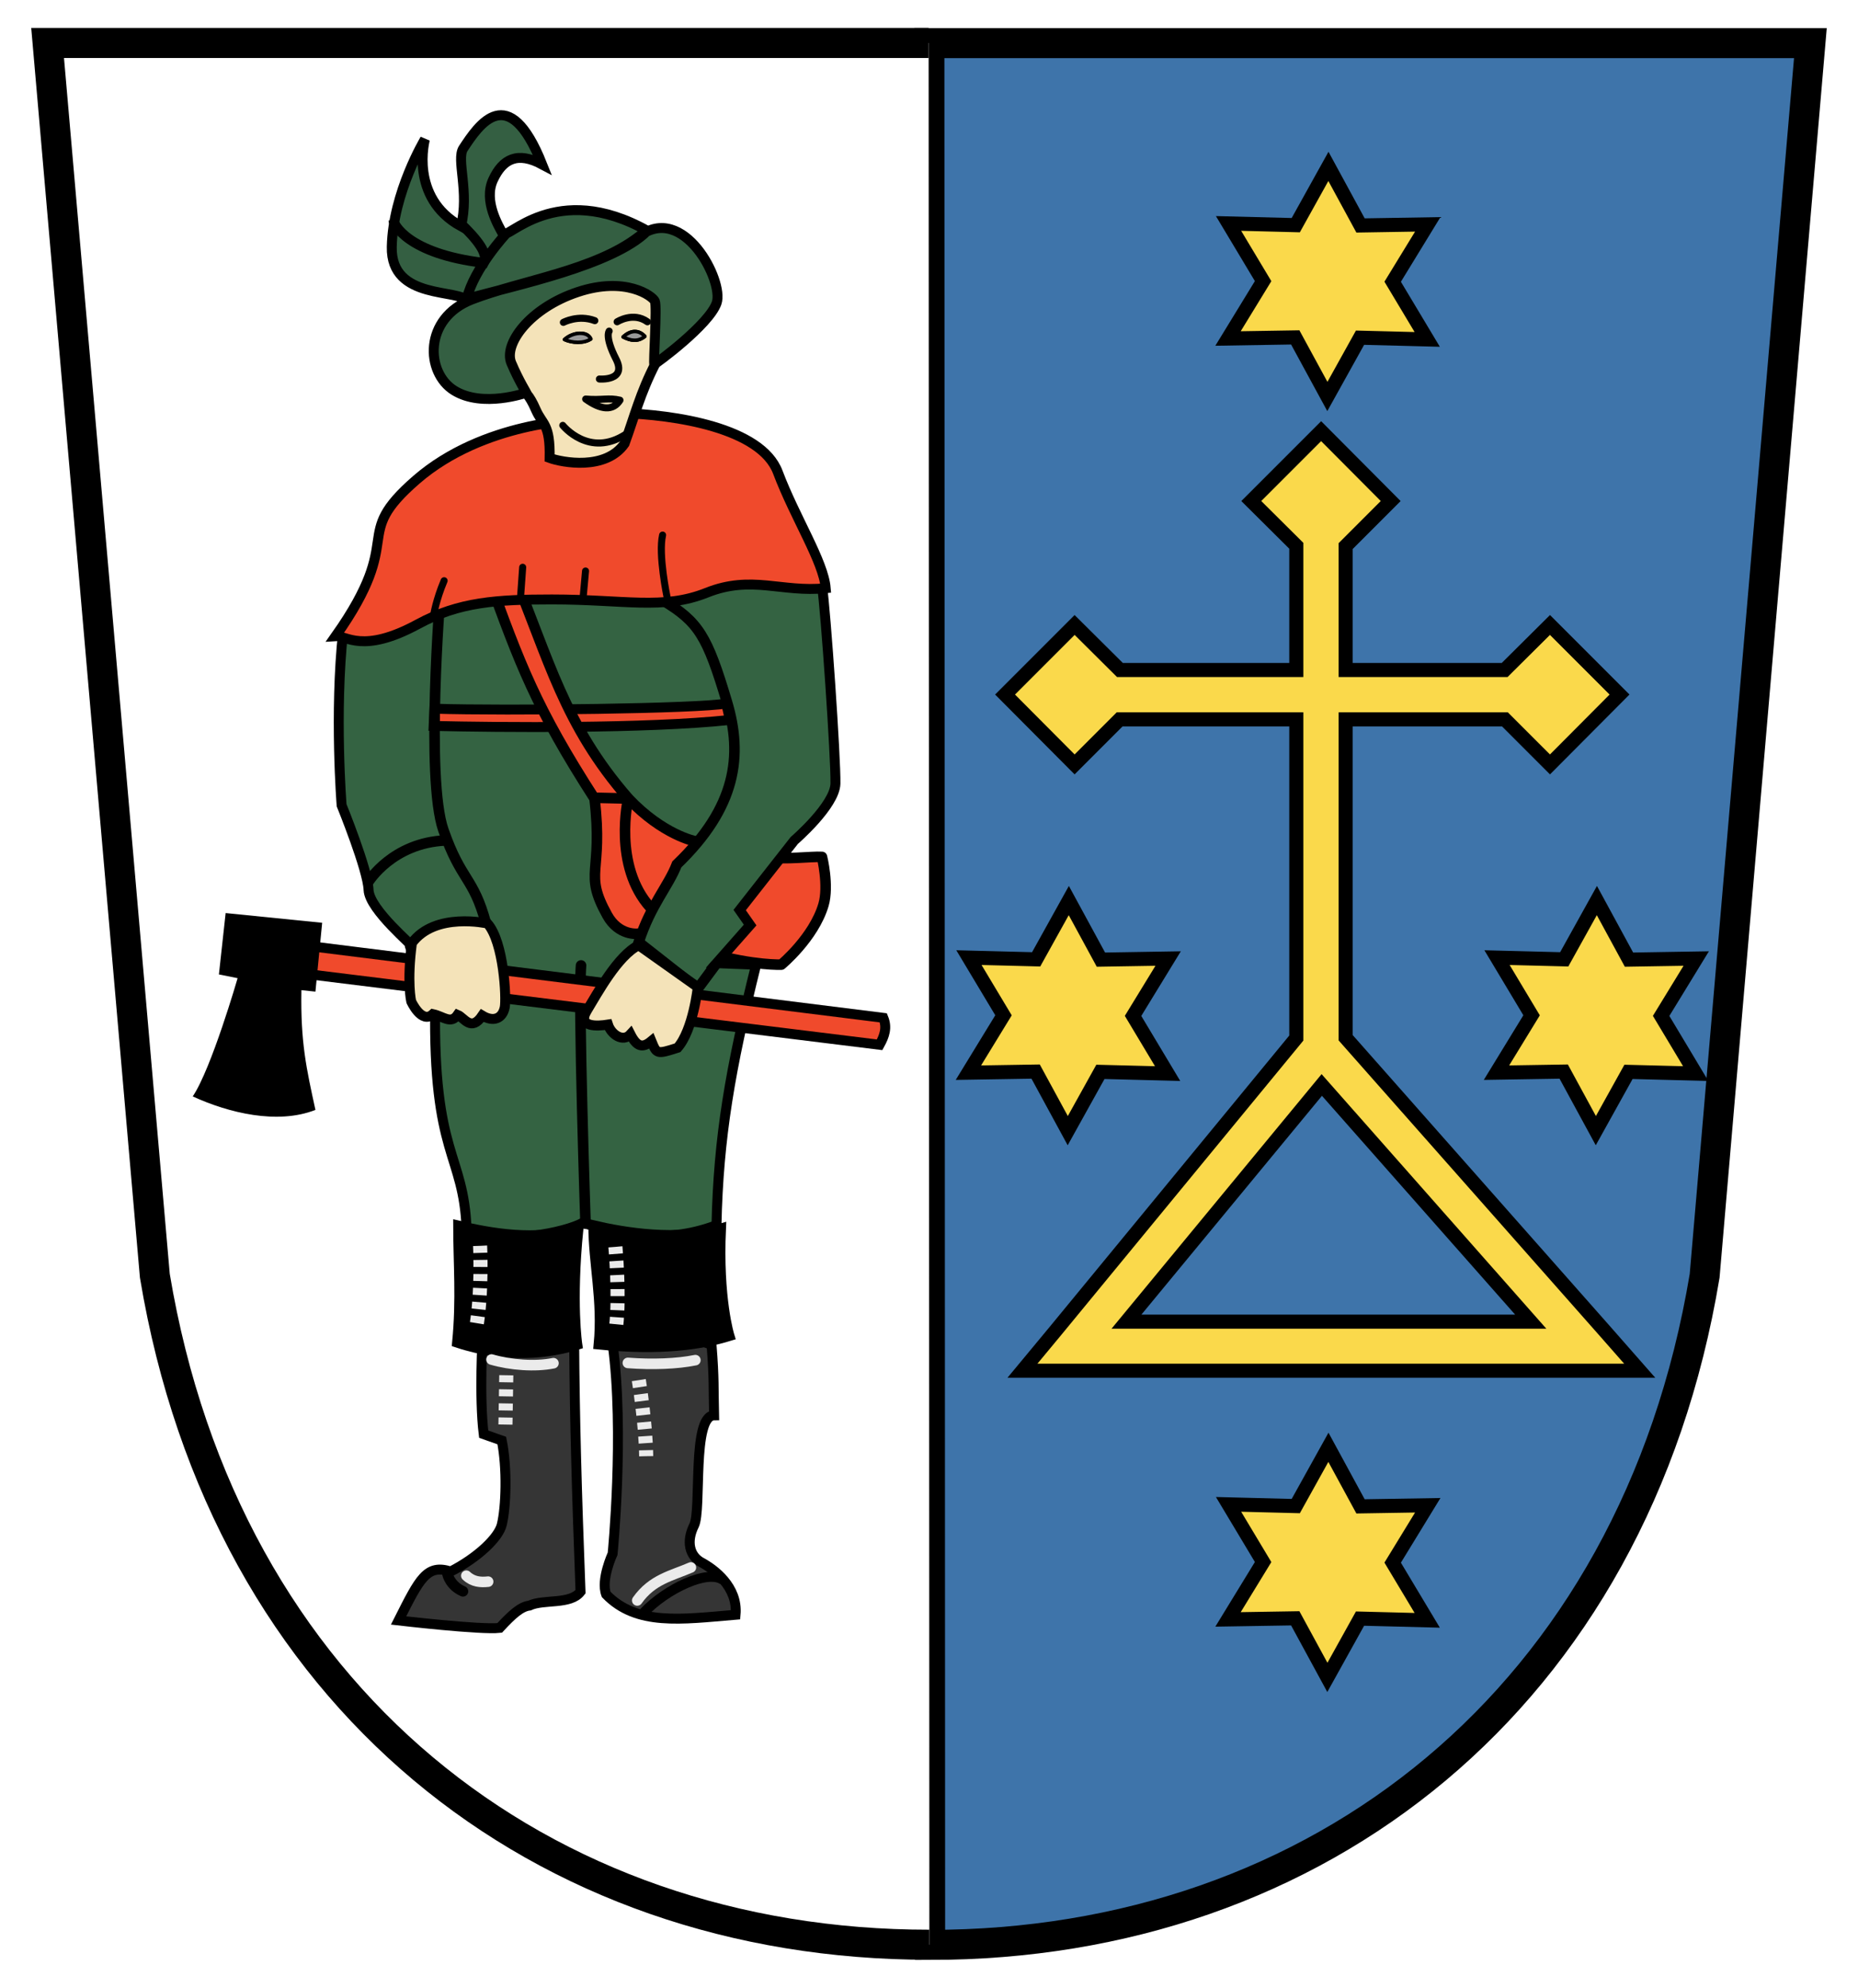
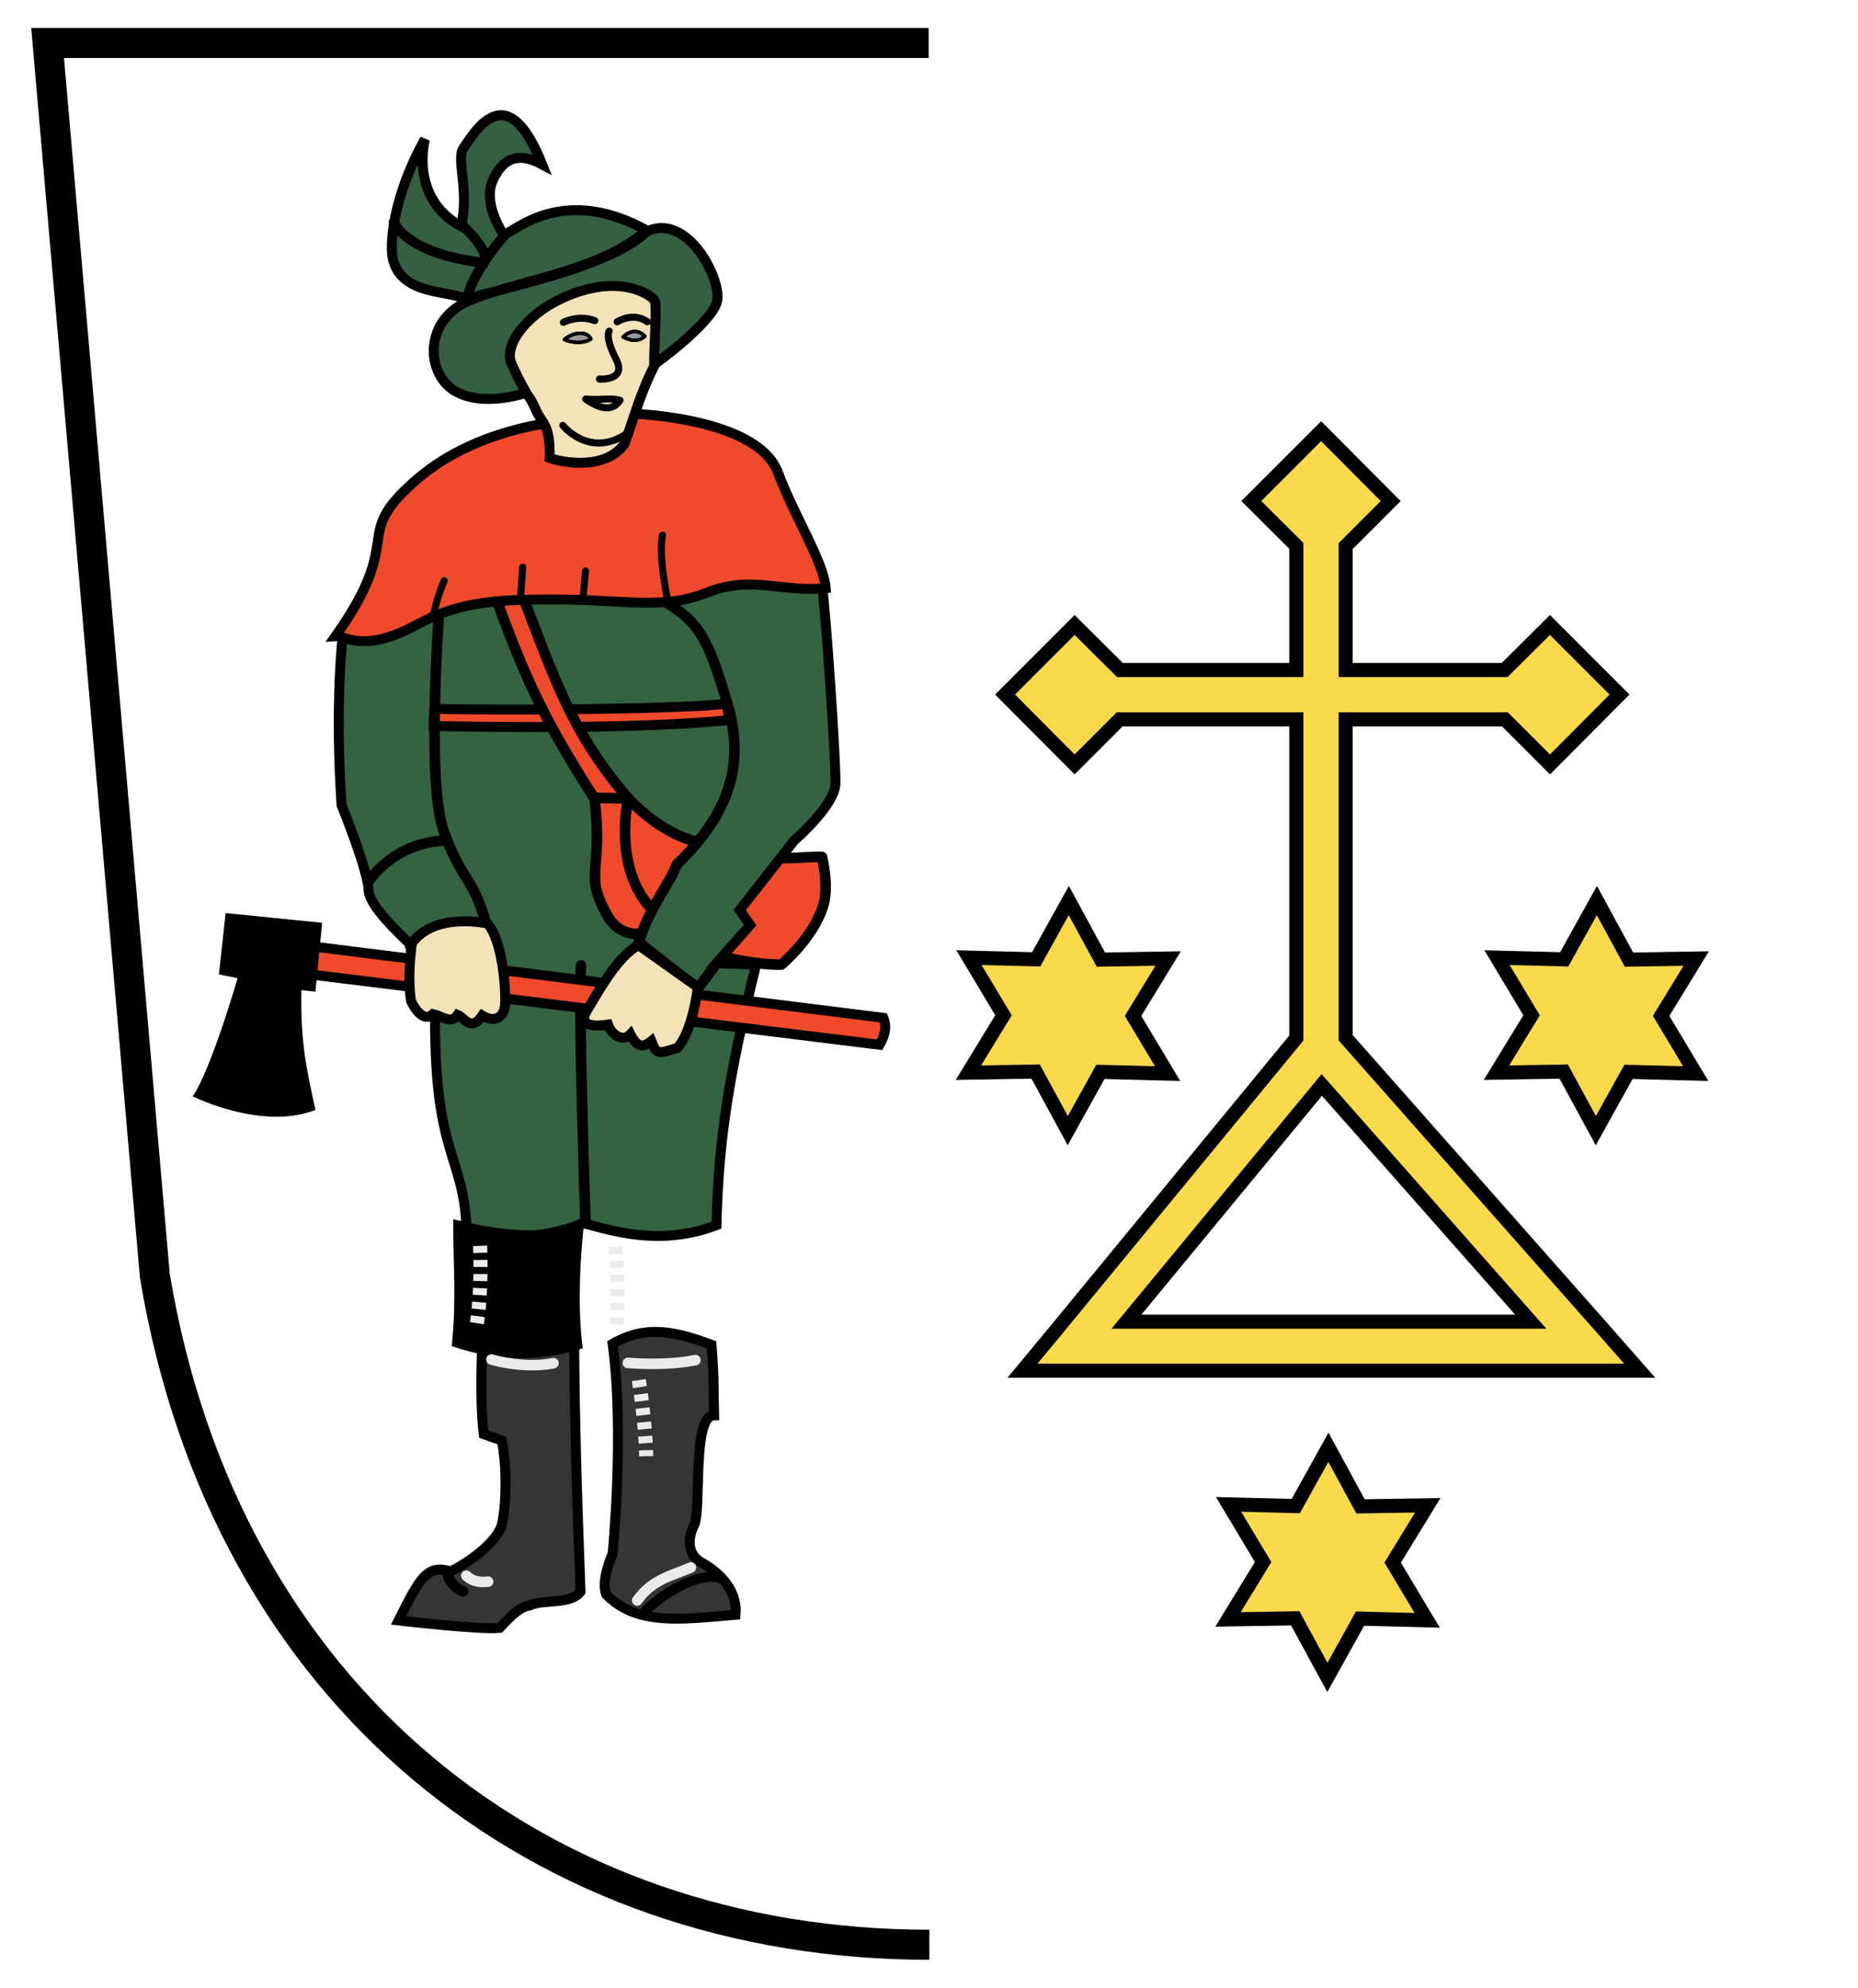
<svg xmlns="http://www.w3.org/2000/svg" xmlns:ns2="http://www.inkscape.org/namespaces/inkscape" xmlns:xlink="http://www.w3.org/1999/xlink" version="1.0" width="187" height="200" id="svg2">
  <defs id="defs4">
    <marker refX="0" refY="0" orient="auto" style="overflow:visible" id="DiamondS">
-       <path d="M 0,-7.071 L -7.071,0 L 0,7.071 L 7.071,0 L 0,-7.071 z " transform="scale(0.2,0.2)" style="fill-rule:evenodd;stroke:#000000;stroke-width:1pt;marker-start:none" id="path3305" />
-     </marker>
+       </marker>
    <marker refX="0" refY="0" orient="auto" style="overflow:visible" id="DiamondL">
      <path d="M 0,-7.071 L -7.071,0 L 0,7.071 L 7.071,0 L 0,-7.071 z " transform="scale(0.8,0.8)" style="fill-rule:evenodd;stroke:#000000;stroke-width:1pt;marker-start:none" id="path3299" />
    </marker>
    <clipPath id="clip">
      <path d="M 0,-200 L 0,600 L 300,600 L 300,-200 L 0,-200 z " id="path10" />
    </clipPath>
    <polygon points="0,-1 0.588,0.809 -0.951,-0.309 0.951,-0.309 -0.588,0.809 0,-1 " transform="scale(53,53)" id="star" />
    <radialGradient cx="225.524" cy="218.901" r="300" fx="225.524" fy="218.901" id="radialGradient2961" xlink:href="#linearGradient2955" gradientUnits="userSpaceOnUse" gradientTransform="matrix(-4.167939e-4,2.183,-1.884,-3.599562e-4,615.597,-289.121)" />
    <linearGradient id="linearGradient2955">
      <stop style="stop-color:#ffffff;stop-opacity:1" offset="0" id="stop2965" />
      <stop style="stop-color:#000000;stop-opacity:1" offset="0.128" id="stop4601" />
      <stop style="stop-color:#000000;stop-opacity:1" offset="1" id="stop2959" />
    </linearGradient>
    <filter id="filter5676" height="1.513" y="-0.257" width="1.118" x="-0.059">
      <feGaussianBlur id="feGaussianBlur5678" stdDeviation="0.18" ns2:collect="always" />
    </filter>
    <filter id="filter5704" height="1.072" y="-0.036" width="1.369" x="-0.185">
      <feGaussianBlur id="feGaussianBlur5706" stdDeviation="0.091" ns2:collect="always" />
    </filter>
    <filter id="filter5741">
      <feGaussianBlur id="feGaussianBlur5743" stdDeviation="0.184" ns2:collect="always" />
    </filter>
  </defs>
  <g transform="translate(-281.79,-427.214)" style="display:inline" id="layer1">
    <g transform="translate(3.28,2.812)" style="opacity:1;display:inline" id="g3200">
-       <path d="M 372.047,428.74 L 372.122,620.079 C 411.098,620.093 442.988,595.29 450.074,552.77 L 460.718,428.74 L 372.047,428.74 z " style="opacity:1;fill:#3e74aa;fill-opacity:1;fill-rule:evenodd;stroke:#000000;stroke-width:3.024;stroke-linecap:butt;stroke-linejoin:miter;stroke-miterlimit:4;stroke-dasharray:none;stroke-opacity:1" id="Schildblau" />
      <path d="M 371.973,428.726 L 283.302,428.726 L 294.094,552.756 C 301.181,595.276 333.071,620.079 372.047,620.065" style="opacity:1;fill:#ffffff;fill-opacity:1;fill-rule:evenodd;stroke:#000000;stroke-width:3.024;stroke-linecap:butt;stroke-linejoin:miter;stroke-miterlimit:4;stroke-dasharray:none;stroke-opacity:1" id="Schildweiss" />
      <path d="M 411.477,467.781 L 404.446,474.812 L 408.977,479.312 L 408.977,491.812 L 391.227,491.812 L 386.665,487.281 L 379.665,494.281 L 386.665,501.312 L 391.196,496.781 L 408.977,496.781 L 408.977,528.844 L 384.759,558.281 L 381.415,562.312 L 386.665,562.312 L 438.04,562.312 L 443.54,562.312 L 439.915,558.188 L 413.946,528.812 L 413.946,496.781 L 429.977,496.781 L 434.509,501.312 L 441.509,494.281 L 434.509,487.281 L 429.946,491.812 L 413.946,491.812 L 413.946,479.344 L 418.477,474.812 L 411.477,467.781 z M 411.54,533.562 L 432.571,557.375 L 391.884,557.375 L 411.54,533.562 z " style="opacity:1;fill:#fad94b;fill-opacity:1;fill-rule:evenodd;stroke:#000000;stroke-width:1.417;stroke-linecap:butt;stroke-linejoin:miter;stroke-miterlimit:4;stroke-dasharray:none;stroke-opacity:1;display:inline" id="KreuzDreieck" />
      <g transform="translate(1,0)" id="Sterne">
-         <path d="M 410.971,465.119 L 407.738,459.175 L 400.972,459.285 L 404.504,453.513 L 401.025,447.71 L 407.79,447.882 L 411.077,441.968 L 414.309,447.912 L 421.075,447.801 L 417.543,453.573 L 421.022,459.377 L 414.258,459.204 L 410.971,465.119 z " transform="translate(0.133,-0.826)" style="opacity:1;color:#000000;fill:#fad94b;fill-opacity:1;fill-rule:evenodd;stroke:#000000;stroke-width:1.417;stroke-linecap:butt;stroke-linejoin:miter;marker:none;marker-start:none;marker-mid:none;marker-end:none;stroke-miterlimit:4;stroke-dasharray:none;stroke-dashoffset:0;stroke-opacity:1;visibility:visible;display:inline;overflow:visible;enable-background:accumulate" id="path3454" />
        <path d="M 410.971,465.119 L 407.738,459.175 L 400.972,459.285 L 404.504,453.513 L 401.025,447.71 L 407.79,447.882 L 411.077,441.968 L 414.309,447.912 L 421.075,447.801 L 417.543,453.573 L 421.022,459.377 L 414.258,459.204 L 410.971,465.119 z " transform="translate(-25.996,73.04)" style="opacity:1;color:#000000;fill:#fad94b;fill-opacity:1;fill-rule:evenodd;stroke:#000000;stroke-width:1.417;stroke-linecap:butt;stroke-linejoin:miter;marker:none;marker-start:none;marker-mid:none;marker-end:none;stroke-miterlimit:4;stroke-dasharray:none;stroke-dashoffset:0;stroke-opacity:1;visibility:visible;display:inline;overflow:visible;enable-background:accumulate" id="path3457" />
        <path d="M 410.971,465.119 L 407.738,459.175 L 400.972,459.285 L 404.504,453.513 L 401.025,447.71 L 407.79,447.882 L 411.077,441.968 L 414.309,447.912 L 421.075,447.801 L 417.543,453.573 L 421.022,459.377 L 414.258,459.204 L 410.971,465.119 z " transform="translate(27.153,73.04)" style="opacity:1;color:#000000;fill:#fad94b;fill-opacity:1;fill-rule:evenodd;stroke:#000000;stroke-width:1.417;stroke-linecap:butt;stroke-linejoin:miter;marker:none;marker-start:none;marker-mid:none;marker-end:none;stroke-miterlimit:4;stroke-dasharray:none;stroke-dashoffset:0;stroke-opacity:1;visibility:visible;display:inline;overflow:visible;enable-background:accumulate" id="path3459" />
        <path d="M 410.971,465.119 L 407.738,459.175 L 400.972,459.285 L 404.504,453.513 L 401.025,447.71 L 407.79,447.882 L 411.077,441.968 L 414.309,447.912 L 421.075,447.801 L 417.543,453.573 L 421.022,459.377 L 414.258,459.204 L 410.971,465.119 z " transform="translate(0.133,128.048)" style="opacity:1;color:#000000;fill:#fad94b;fill-opacity:1;fill-rule:evenodd;stroke:#000000;stroke-width:1.417;stroke-linecap:butt;stroke-linejoin:miter;marker:none;marker-start:none;marker-mid:none;marker-end:none;stroke-miterlimit:4;stroke-dasharray:none;stroke-dashoffset:0;stroke-opacity:1;visibility:visible;display:inline;overflow:visible;enable-background:accumulate" id="path3461" />
      </g>
      <g style="display:inline" id="Enderle">
        <path d="M 350.014,520.347 C 354.491,521.577 357.148,521.453 357.148,521.453 C 357.148,521.453 360.41,518.751 361.389,515.437 C 361.958,513.51 361.238,510.618 361.238,510.618 C 360.203,510.552 357.347,510.915 355.99,510.635" style="color:#000000;fill:#f04a2c;fill-opacity:1;fill-rule:evenodd;stroke:#000000;stroke-width:1.063;stroke-linecap:round;stroke-linejoin:round;marker:none;marker-start:none;marker-mid:none;marker-end:none;stroke-miterlimit:4;stroke-dasharray:none;stroke-dashoffset:0;stroke-opacity:1;visibility:visible;display:inline;overflow:visible;enable-background:accumulate" id="path4577" />
        <path d="M 361.238,483.282 C 358.452,480.722 323.736,481.249 313.043,487.951 C 312.154,496.135 312.892,505.422 312.892,505.422 C 312.892,505.422 315.528,511.898 315.603,513.931 C 315.679,515.964 320.348,519.73 319.82,519.504 C 319.293,519.278 321.778,522.742 322.306,525.453 C 322.08,540.815 325.167,540.363 325.468,548.044 C 329.309,549.776 335.484,548.349 337.141,547.442 C 340.445,548.324 345.048,549.776 350.62,547.668 C 350.822,538.783 351.984,532.044 354.611,521.462 L 350.62,521.311 L 354.009,517.471 L 352.955,515.964 L 358.452,508.961 C 358.452,508.961 362.548,505.436 362.594,503.238 C 362.645,500.749 361.614,485.845 361.238,483.282 z " style="opacity:1;fill:#346342;fill-opacity:1;fill-rule:evenodd;stroke:#000000;stroke-width:1px;stroke-linecap:butt;stroke-linejoin:miter;stroke-opacity:1" id="path4531" />
        <path d="M 322.155,497.439 C 328.706,497.59 343.533,497.735 351.976,496.837 L 351.599,495.18 C 348.813,495.707 329.61,495.933 322.23,495.707 L 322.155,497.439 z " style="opacity:1;color:#000000;fill:#f04a2c;fill-opacity:1;fill-rule:evenodd;stroke:#000000;stroke-width:0.999;stroke-linecap:butt;stroke-linejoin:miter;marker:none;marker-start:none;marker-mid:none;marker-end:none;stroke-miterlimit:4;stroke-dasharray:none;stroke-dashoffset:0;stroke-opacity:1;visibility:visible;display:inline;overflow:visible;enable-background:accumulate" id="path4571" />
        <path d="M 336.296,559.272 C 336.352,567.162 336.548,574.28 336.938,584.547 C 335.912,585.883 333.239,585.267 331.797,585.94 C 330.94,586.047 330.084,586.796 328.798,588.189 C 326.871,588.403 318.624,587.439 318.624,587.439 C 320.758,583.214 321.446,581.752 323.872,582.512 C 326.668,581.068 328.7,579.083 329.013,577.8 C 329.445,576.027 329.571,572.13 329.013,569.339 L 327.192,568.696 C 326.727,564.975 327.085,558.843 327.085,558.843 L 336.296,559.272 z " style="opacity:1;color:#000000;fill:#353535;fill-opacity:1;fill-rule:evenodd;stroke:#000000;stroke-width:1px;stroke-linecap:butt;stroke-linejoin:miter;marker:none;marker-start:none;marker-mid:none;marker-end:none;stroke-miterlimit:4;stroke-dasharray:none;stroke-dashoffset:0;stroke-opacity:1;visibility:visible;display:inline;overflow:visible;enable-background:accumulate" id="path4607" />
        <path d="M 350.123,559.697 C 346.711,558.456 343.672,557.588 340.167,559.604 C 341.377,568.536 340.167,580.724 340.167,580.724 C 340.167,580.724 338.958,583.33 339.516,584.818 C 342.586,587.982 347.052,587.331 352.542,586.865 C 352.799,584.035 350.33,582.259 349.12,581.607 C 347.911,580.956 347.549,579.513 348.366,577.872 C 349.146,576.307 348.125,566.82 350.379,566.803 C 350.309,563.977 350.402,563.232 350.123,559.697 z " style="opacity:1;color:#000000;fill:#353535;fill-opacity:1;fill-rule:evenodd;stroke:#000000;stroke-width:1px;stroke-linecap:butt;stroke-linejoin:miter;marker:none;marker-start:none;marker-mid:none;marker-end:none;stroke-miterlimit:4;stroke-dasharray:none;stroke-dashoffset:0;stroke-opacity:1;visibility:visible;display:inline;overflow:visible;enable-background:accumulate" id="path4666" />
        <g style="display:inline" id="g4587">
          <path d="M 348.46,509.038 C 348.46,509.038 345.223,508.409 341.759,504.744 C 335.259,497.292 333.754,490.668 330.137,482.002 L 327.577,482.228 C 330.815,491.189 332.472,495.632 338.345,504.744 C 339.249,512.35 337.193,512.102 339.626,516.492 C 340.782,518.578 342.69,518.347 342.69,518.347" style="color:#000000;fill:#f04a2c;fill-opacity:1;fill-rule:evenodd;stroke:#000000;stroke-width:1.063;stroke-linecap:round;stroke-linejoin:round;marker:none;marker-start:none;marker-mid:none;marker-end:none;stroke-miterlimit:4;stroke-dasharray:none;stroke-dashoffset:0;stroke-opacity:1;visibility:visible;display:inline;overflow:visible;enable-background:accumulate" id="path4573" />
          <path d="M 338.496,504.669 L 341.734,504.744 C 341.734,504.744 340.153,511.521 343.993,515.739" style="fill:none;fill-rule:evenodd;stroke:#000000;stroke-width:1.063;stroke-linecap:round;stroke-linejoin:round;stroke-miterlimit:4;stroke-dasharray:none;stroke-opacity:1" id="path4575" />
          <path d="M 324.622,547.705 C 327.835,548.454 332.333,549.311 336.724,548.026 C 335.974,555.523 336.617,559.7 336.617,559.7 C 333.832,560.557 329.531,561.152 324.514,559.486 C 324.943,555.095 324.627,551.551 324.622,547.705 z " style="opacity:1;color:#000000;fill:#000000;fill-opacity:1;fill-rule:evenodd;stroke:#000000;stroke-width:1px;stroke-linecap:butt;stroke-linejoin:miter;marker:none;marker-start:none;marker-mid:none;marker-end:none;stroke-miterlimit:4;stroke-dasharray:none;stroke-dashoffset:0;stroke-opacity:1;visibility:visible;display:inline;overflow:visible;enable-background:accumulate" id="path4591" />
-           <path d="M 338.223,547.679 C 341.436,548.429 346.684,549.286 351.075,548 C 350.754,555.069 351.932,558.817 351.932,558.817 C 349.148,559.674 345.078,560.317 338.759,559.674 C 339.187,555.283 338.228,551.525 338.223,547.679 z " style="fill:#000000;fill-opacity:1;fill-rule:evenodd;stroke:#000000;stroke-width:1px;stroke-linecap:butt;stroke-linejoin:miter;stroke-opacity:1;display:inline" id="path4603" />
        </g>
        <path d="M 322.833,484.11 C 322.833,484.11 321.327,502.711 323.134,507.907 C 324.941,513.103 326.146,512.576 327.426,517.32 M 315.603,513.103 C 315.603,513.103 318.013,509.187 323.36,508.961 M 350.47,521.537 L 348.738,523.871 L 342.788,519.203 C 343.993,515.437 345.8,513.542 346.629,511.371 C 352.637,505.6 353.286,500.421 351.674,495.03 C 349.685,488.374 348.828,486.979 345.198,484.788 M 337.442,547.517 C 337.442,547.517 336.689,525.076 336.99,521.537" style="fill:none;fill-rule:evenodd;stroke:#000000;stroke-width:1.063;stroke-linecap:round;stroke-linejoin:miter;stroke-miterlimit:4;stroke-dasharray:none;stroke-opacity:1" id="path4543" />
        <g id="g4527">
          <path d="M 340.981,465.962 L 336.839,466.64 C 336.839,466.64 327.2,466.79 320.423,472.664 C 313.645,478.538 319.519,478.161 312.29,488.403 C 313.344,488.328 315.002,490.222 320.574,487.198 C 324.711,484.953 328.556,484.713 334.053,484.713 C 341.372,484.713 345.241,485.795 349.641,484.035 C 354.16,482.228 357.172,484.035 361.615,483.583 C 361.389,480.872 358.527,476.505 356.795,471.911 C 355.107,467.432 346.403,466.113 340.981,465.962 z " style="opacity:1;fill:#f04a2c;fill-opacity:1;fill-rule:evenodd;stroke:#000000;stroke-width:0.999;stroke-linecap:butt;stroke-linejoin:miter;stroke-miterlimit:4;stroke-dasharray:none;stroke-opacity:1" id="path4512" />
          <path d="M 322.155,486.294 C 322.155,486.294 322.381,484.788 323.209,482.83 M 330.89,484.638 L 331.116,481.475 M 337.216,484.336 L 337.442,481.851 M 345.65,484.487 C 345.65,484.487 344.746,480.195 345.198,478.237" style="fill:none;fill-rule:evenodd;stroke:#000000;stroke-width:0.709;stroke-linecap:round;stroke-linejoin:miter;stroke-miterlimit:4;stroke-dasharray:none;stroke-opacity:1" id="path4514" />
        </g>
        <path d="M 328.532,460.291 L 331.295,463.86 C 331.295,463.86 331.733,464.005 332.447,465.644 C 333.094,467.131 333.9,467.014 333.828,470.48 C 335.096,470.937 339.453,471.765 341.369,469.041 C 342.375,466.292 342.929,463.986 344.478,460.981 C 346.877,456.327 347.068,452.174 347.068,452.174 C 347.068,452.174 334.692,447.05 328.532,460.291 z " style="fill:#f4e3b9;fill-opacity:1;fill-rule:evenodd;stroke:#000000;stroke-width:1px;stroke-linecap:butt;stroke-linejoin:miter;stroke-opacity:1" id="path4497" />
        <g id="g3491">
          <path d="M 331.468,463.917 C 331.468,463.917 327.093,465.472 324.215,463.687 C 321.336,461.902 321.106,456.434 325.999,454.534 C 330.892,452.634 338.318,451.656 342.809,448.202 C 347.299,444.748 351.386,452.692 350.638,454.879 C 349.889,457.067 344.478,461.039 344.363,461.039 C 344.248,461.039 344.651,455.225 344.42,454.707 C 344.19,454.189 341.485,452.174 336.649,453.786 C 331.813,455.397 329.165,459.024 329.971,460.924 C 330.777,462.824 331.583,464.032 331.468,463.917 z M 325.654,454.764 C 324.848,453.383 317.825,454.707 317.94,449.238 C 318.055,443.769 321.279,438.415 321.279,438.415 C 321.279,438.415 319.667,444.287 324.905,447.165 C 325.769,443.711 324.412,440.435 325.136,439.336 C 326.69,436.976 329.683,432.428 333.08,440.948 C 330.604,439.624 329.108,440.373 328.129,442.503 C 327.15,444.633 328.705,447.165 329.108,447.914 C 329.511,448.662 334.404,442.445 343.672,447.626 C 340.218,451.08 330.374,453.095 325.481,454.476 C 326.229,451.368 329.453,447.914 329.453,447.914" style="fill:#345f42;fill-opacity:1;fill-rule:nonzero;stroke:#000000;stroke-width:1px;stroke-linecap:butt;stroke-linejoin:miter;stroke-opacity:1" id="path3486" />
          <path d="M 318.113,446.59 C 318.113,446.878 319.437,449.929 327.208,450.85 C 327.669,449.986 326.69,448.605 324.675,446.705" style="fill:none;fill-opacity:1;fill-rule:nonzero;stroke:#000000;stroke-width:1px;stroke-linecap:butt;stroke-linejoin:miter;stroke-opacity:1" id="path3467" />
        </g>
        <path d="M 335.152,467.199 C 335.152,467.199 337.8,470.537 341.542,468.062 M 338.836,462.536 C 338.836,462.536 341.657,462.766 340.506,460.521 C 339.355,458.276 339.819,457.714 339.819,457.714 M 335.21,456.837 C 335.21,456.837 336.707,456.031 338.376,456.664 M 340.621,456.779 C 340.621,456.779 342.233,455.743 343.672,456.779 M 337.455,464.551 C 339.089,464.692 339.758,464.391 340.909,464.666 C 340.207,465.774 338.97,465.647 337.455,464.551 z " style="fill:none;fill-opacity:1;fill-rule:evenodd;stroke:#000000;stroke-width:0.709;stroke-linecap:round;stroke-linejoin:round;stroke-miterlimit:4;stroke-dasharray:none;stroke-opacity:1" id="path4495" />
        <path d="M 335.325,458.564 C 336.173,457.788 337.634,457.687 337.973,458.506 C 337.266,458.981 336.073,458.909 335.325,458.564 z M 341.225,458.302 C 342.031,457.554 342.837,457.611 343.413,458.244 C 342.706,458.827 341.974,458.685 341.225,458.302 z " style="fill:#353535;fill-opacity:1;fill-rule:evenodd;stroke:#000000;stroke-width:0.354;stroke-linecap:butt;stroke-linejoin:round;stroke-miterlimit:4;stroke-opacity:1" id="path3506" />
        <g id="g4560">
          <path d="M 367.413,526.808 L 310.181,519.654 L 309.73,522.441 L 367.037,529.519 C 367.539,528.616 367.815,527.787 367.413,526.808 z " style="opacity:1;color:#000000;fill:#f04a2c;fill-opacity:1;fill-rule:evenodd;stroke:#000000;stroke-width:0.999;stroke-linecap:butt;stroke-linejoin:miter;marker:none;marker-start:none;marker-mid:none;marker-end:none;stroke-miterlimit:4;stroke-dasharray:none;stroke-dashoffset:0;stroke-opacity:1;visibility:visible;display:inline;overflow:visible;enable-background:accumulate" id="path4556" />
          <path d="M 310.934,517.245 L 301.22,516.266 L 300.542,522.441 L 302.425,522.817 C 302.425,522.817 299.789,531.929 297.907,534.715 C 301.521,536.372 306.431,537.575 310.257,536.071 C 309.353,531.923 308.751,529.302 308.845,524.022 L 310.257,524.173 L 310.934,517.245 z " style="fill:#000000;fill-opacity:1;fill-rule:evenodd;stroke:none;stroke-width:1px;stroke-linecap:butt;stroke-linejoin:miter;stroke-opacity:1" id="path4558" />
        </g>
        <path d="M 327.577,517.32 C 327.577,517.32 322.306,516.115 319.971,519.278 C 319.444,523.194 319.896,525.152 319.896,525.152 C 319.896,525.152 320.95,527.486 322.08,526.432 C 323.134,526.658 323.889,527.487 324.565,526.507 C 325.223,526.779 325.923,528.254 327.05,526.582 C 328.179,527.26 329.083,526.884 329.309,525.754 C 329.487,524.865 329.234,519.203 327.577,517.32 z M 342.788,519.504 L 348.738,523.721 C 348.738,523.721 348.286,528.013 346.704,529.821 C 344.596,530.498 344.603,530.455 344.069,529.143 C 343.165,529.896 342.594,529.71 341.96,528.465 C 341.207,529.293 340.026,528.491 339.701,527.486 C 338.637,527.657 336.538,527.787 337.592,526.055 C 338.647,524.323 340.68,520.558 342.788,519.504 z " style="opacity:1;color:#000000;fill:#f4e3b9;fill-opacity:1;fill-rule:evenodd;stroke:#000000;stroke-width:1px;stroke-linecap:butt;stroke-linejoin:miter;marker:none;marker-start:none;marker-mid:none;marker-end:none;stroke-miterlimit:4;stroke-dasharray:none;stroke-dashoffset:0;stroke-opacity:1;visibility:visible;display:inline;overflow:visible;enable-background:accumulate" id="path4564" />
        <path d="M 327.978,561.185 C 329.903,561.744 332.376,561.93 334.212,561.557" style="fill:none;fill-rule:evenodd;stroke:#ebebeb;stroke-width:1.063;stroke-linecap:round;stroke-linejoin:round;stroke-miterlimit:4;stroke-dasharray:none;stroke-opacity:1;filter:url(#filter5676)" id="path4669" />
        <path d="M 341.702,561.528 C 344.185,561.714 346.658,561.621 348.495,561.249" style="opacity:1;fill:none;fill-rule:evenodd;stroke:#ebebeb;stroke-width:1.063;stroke-linecap:round;stroke-linejoin:round;stroke-miterlimit:4;stroke-dasharray:none;stroke-opacity:1;display:inline;filter:url(#filter5676)" id="path5680" />
-         <path d="M 329.467,562.767 L 329.374,568.164" style="opacity:1;color:#000000;fill:none;fill-opacity:1;fill-rule:evenodd;stroke:#ebebeb;stroke-width:1.417;stroke-linecap:butt;stroke-linejoin:round;marker:none;marker-start:none;marker-mid:none;marker-end:none;stroke-miterlimit:4;stroke-dasharray:0.709, 0.709;stroke-dashoffset:0;stroke-opacity:1;visibility:visible;display:inline;overflow:visible;filter:url(#filter5704);enable-background:accumulate" id="path5682" />
        <path d="M 342.805,563.26 C 342.805,563.26 343.503,567.604 343.545,570.909" style="opacity:1;color:#000000;fill:none;fill-opacity:1;fill-rule:evenodd;stroke:#ebebeb;stroke-width:1.417;stroke-linecap:butt;stroke-linejoin:round;marker:none;marker-start:none;marker-mid:none;marker-end:none;stroke-miterlimit:4;stroke-dasharray:0.709, 0.709;stroke-dashoffset:0;stroke-opacity:1;visibility:visible;display:inline;overflow:visible;filter:url(#filter5704);enable-background:accumulate" id="path5708" />
        <path d="M 340.448,549.851 C 340.448,549.851 340.895,554.78 340.518,557.876" style="opacity:1;color:#000000;fill:none;fill-opacity:1;fill-rule:evenodd;stroke:#ebebeb;stroke-width:1.417;stroke-linecap:butt;stroke-linejoin:round;marker:none;marker-start:none;marker-mid:none;marker-end:none;stroke-miterlimit:4;stroke-dasharray:0.709, 0.709;stroke-dashoffset:0;stroke-opacity:1;visibility:visible;display:inline;overflow:visible;filter:url(#filter5704);enable-background:accumulate" id="path5710" />
        <path d="M 326.831,549.747 C 326.831,549.747 327.068,554.55 326.399,558.19" style="opacity:1;color:#000000;fill:none;fill-opacity:1;fill-rule:evenodd;stroke:#ebebeb;stroke-width:1.417;stroke-linecap:butt;stroke-linejoin:round;marker:none;marker-start:none;marker-mid:none;marker-end:none;stroke-miterlimit:4;stroke-dasharray:0.709, 0.709;stroke-dashoffset:0;stroke-opacity:1;visibility:visible;display:inline;overflow:visible;filter:url(#filter5704);enable-background:accumulate" id="path5712" />
        <path d="M 343.307,586.642 C 345.566,584.258 349.804,582.219 351.31,583.391" style="fill:none;fill-rule:evenodd;stroke:#000000;stroke-width:1px;stroke-linecap:butt;stroke-linejoin:miter;stroke-opacity:1" id="path5714" />
        <path d="M 348.045,582.108 C 346.12,582.945 344.154,583.292 342.648,585.425" style="opacity:1;color:#000000;fill:none;fill-opacity:1;fill-rule:evenodd;stroke:#ebebeb;stroke-width:1.063;stroke-linecap:round;stroke-linejoin:round;marker:none;marker-start:none;marker-mid:none;marker-end:none;stroke-miterlimit:4;stroke-dasharray:none;stroke-dashoffset:0;stroke-opacity:1;visibility:visible;display:inline;overflow:visible;filter:url(#filter5741);enable-background:accumulate" id="path5719" />
        <path d="M 327.638,583.534 C 326.885,583.617 326.115,583.564 325.445,582.936" style="opacity:1;color:#000000;fill:none;fill-opacity:1;fill-rule:evenodd;stroke:#ebebeb;stroke-width:1.063;stroke-linecap:round;stroke-linejoin:round;marker:none;marker-start:none;marker-mid:none;marker-end:none;stroke-miterlimit:4;stroke-dasharray:none;stroke-dashoffset:0;stroke-opacity:1;visibility:visible;display:inline;overflow:visible;filter:url(#filter5741);enable-background:accumulate" id="path5745" />
        <path d="M 323.553,582.793 C 323.553,582.793 323.798,583.937 325.105,584.508" style="opacity:1;fill:none;fill-rule:evenodd;stroke:#000000;stroke-width:1.063;stroke-linecap:round;stroke-linejoin:round;stroke-miterlimit:4;stroke-dasharray:none;stroke-opacity:1;display:inline" id="path5747" />
        <path d="M 335.325,458.564 C 336.173,457.788 337.634,457.687 337.973,458.506 C 337.266,458.981 336.073,458.909 335.325,458.564 z M 341.225,458.302 C 342.031,457.554 342.837,457.611 343.413,458.244 C 342.706,458.827 341.974,458.685 341.225,458.302 z " style="fill:#999999;fill-opacity:1;fill-rule:evenodd;stroke:#000000;stroke-width:0.354;stroke-linecap:butt;stroke-linejoin:round;stroke-miterlimit:4;stroke-opacity:1" id="path6007" />
      </g>
    </g>
  </g>
</svg>